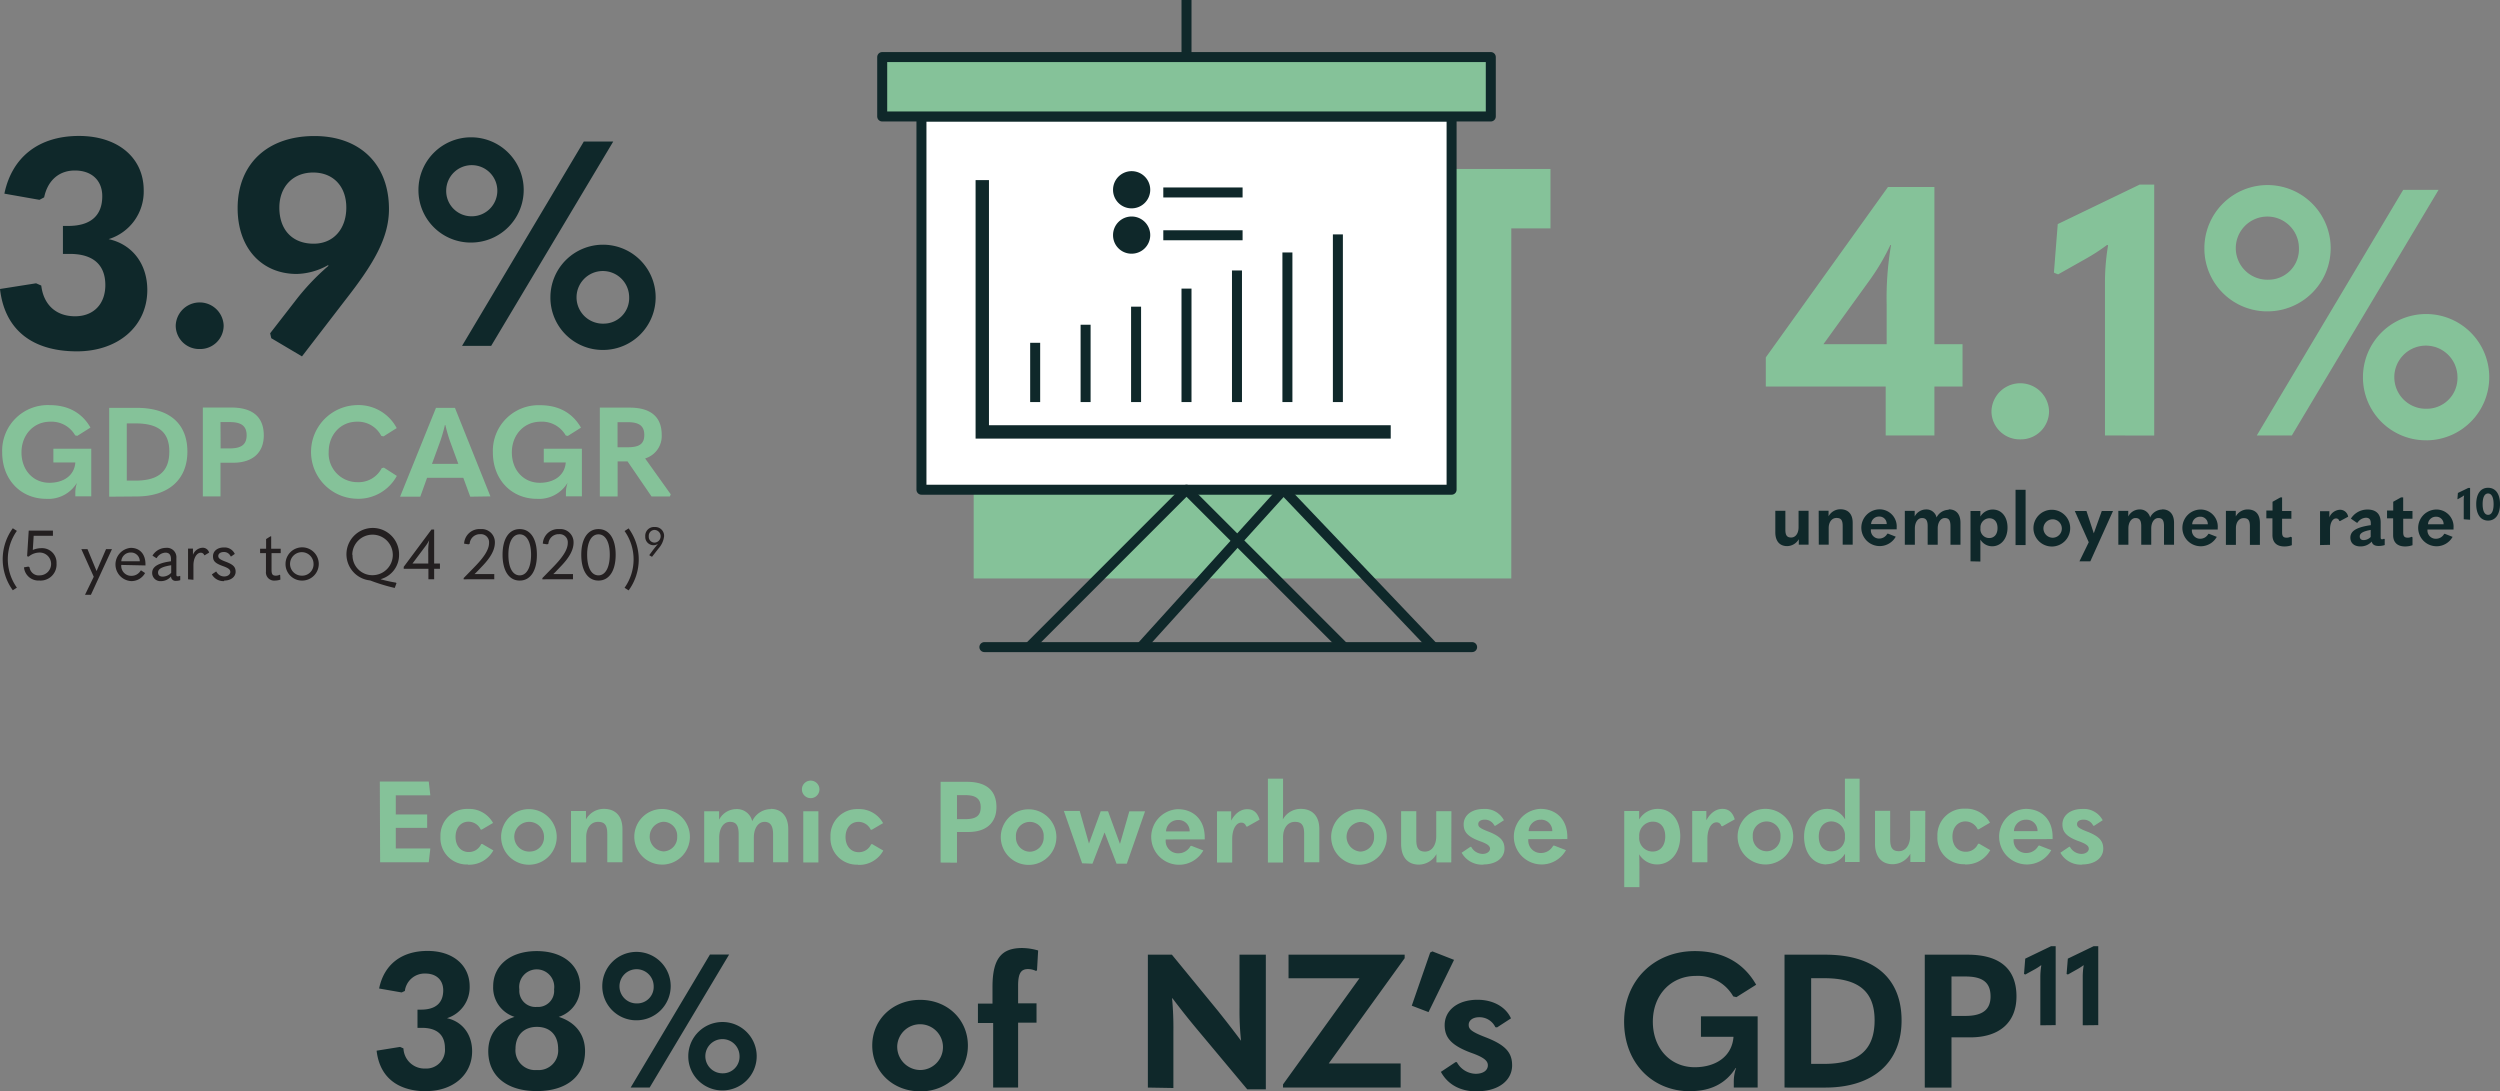
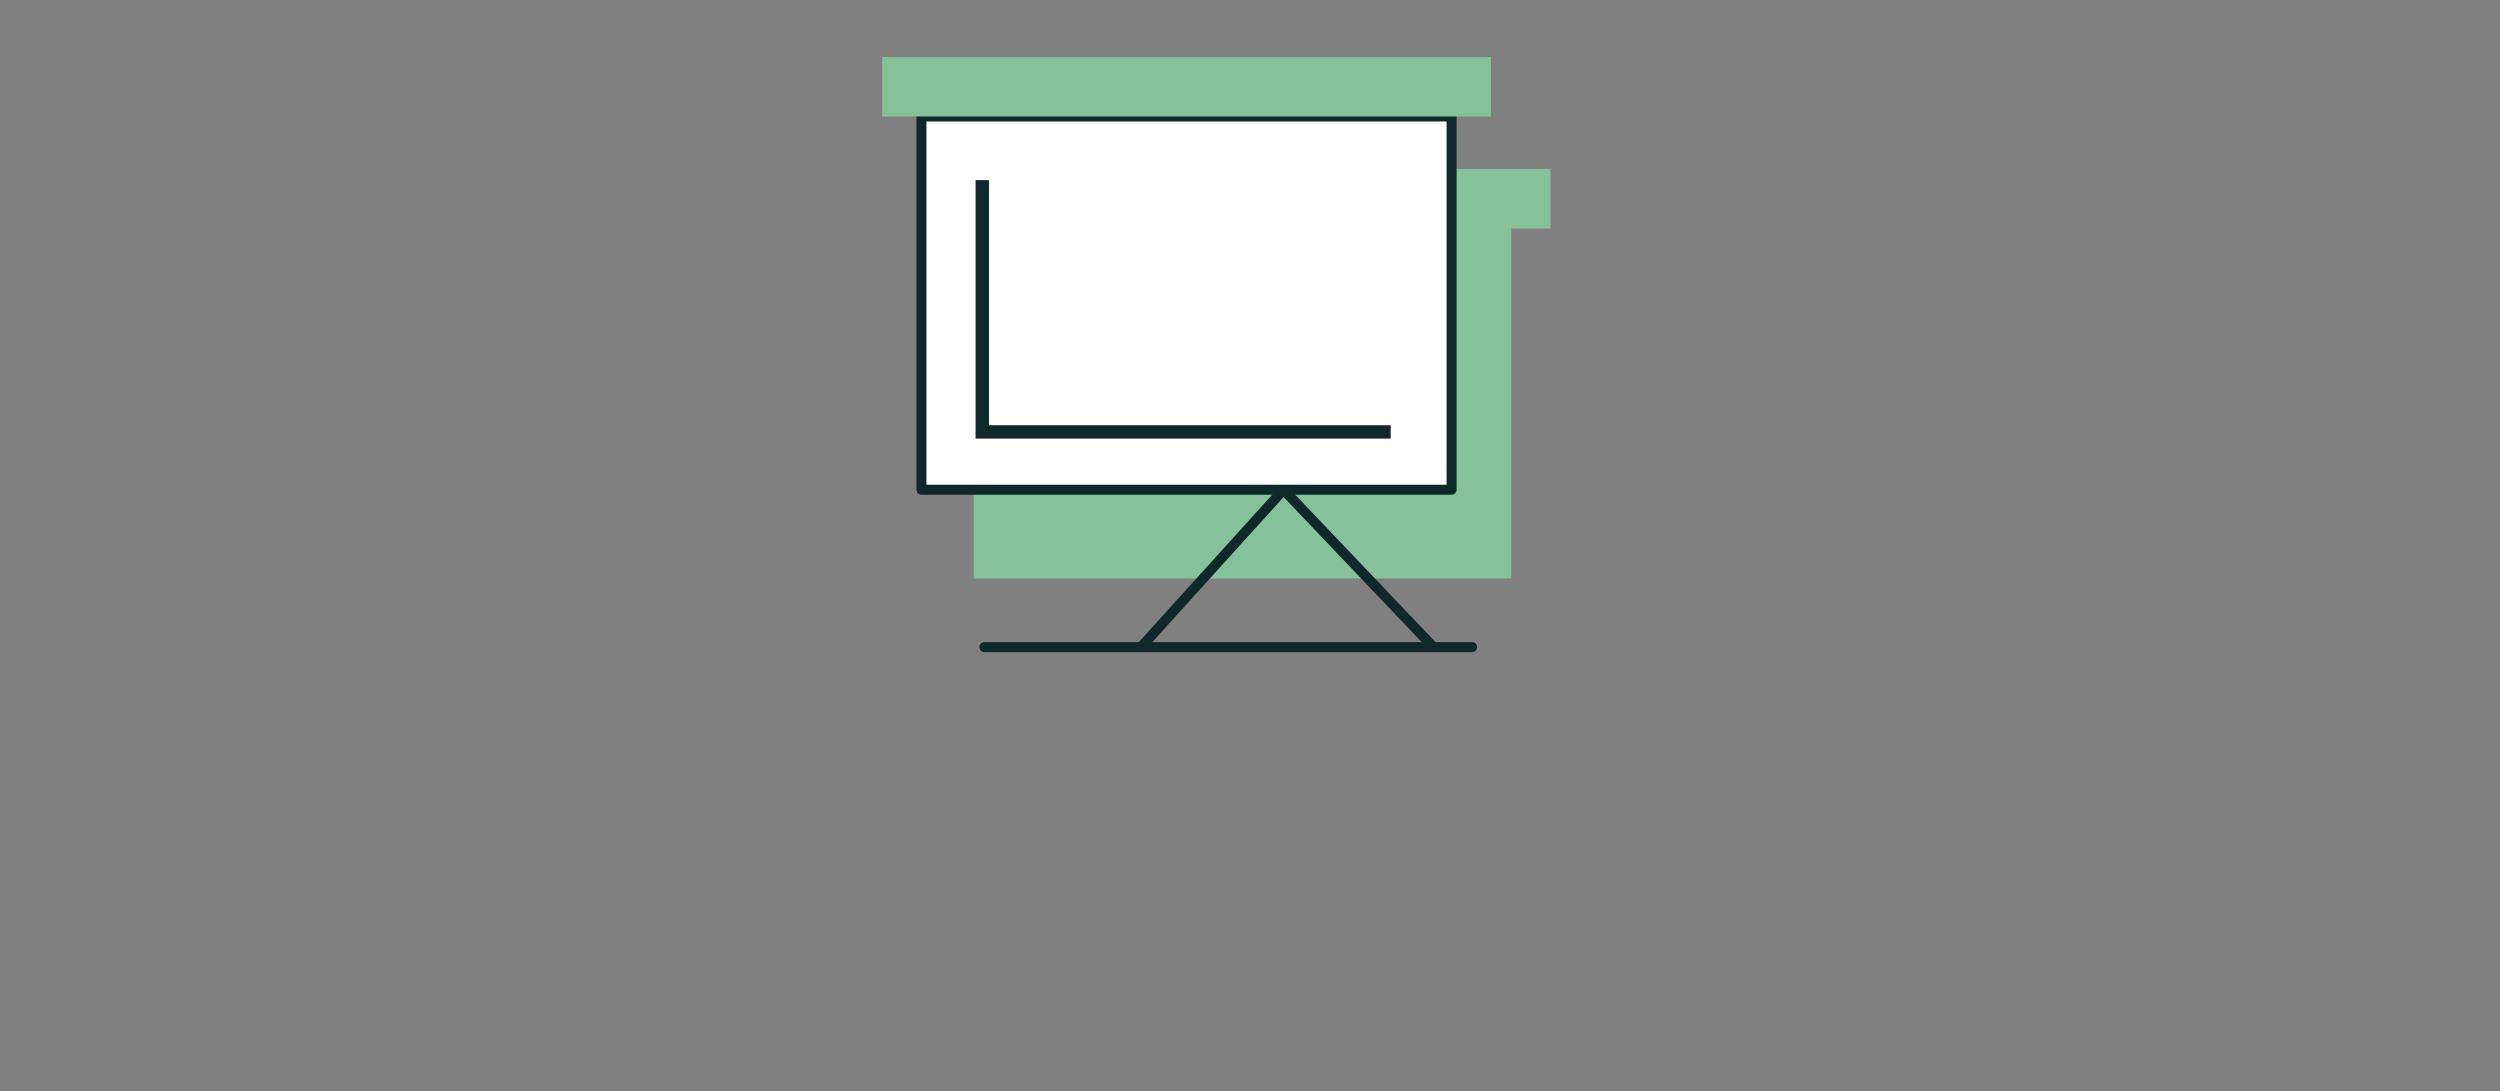
<svg xmlns="http://www.w3.org/2000/svg" viewBox="0 0 570.08 248.84">
  <rect x="0" y="0" width="570.08" height="248.84" fill="#808080" stroke="none" />
  <clipPath id="a">
-     <path d="m0 0h570.08v248.84h-570.08z" />
-   </clipPath>
+     </clipPath>
  <g clip-path="url(#a)">
    <path d="m149.35 123.73a1.33 1.33 0 0 1 -1.41-1.46 1.34 1.34 0 0 1 1.38-1.43 1.45 1.45 0 0 1 0 2.89m.85 1.33a5 5 0 0 0 1.26-2.74 2 2 0 0 0 -2.09-2.14 2 2 0 0 0 -2.2 2.15 1.89 1.89 0 0 0 1.92 2 2 2 0 0 0 1-.32c-.31.35-.75.9-1.08 1.32l-.89 1.2v.11l.59.33zm-6.82 9.57a12 12 0 0 0 0-14.14l-.93.6a11.19 11.19 0 0 1 0 12.94zm-6.88-3.43c-1.62 0-2.58-1.77-2.58-4.71s1-4.64 2.58-4.64 2.58 1.73 2.58 4.64-1 4.71-2.58 4.71m0 1.19c2.44 0 3.92-2.22 3.92-5.89s-1.48-5.85-3.92-5.85-3.92 2.2-3.92 5.85 1.48 5.89 3.92 5.89m-5.81-.3v-1.19h-4.48c.35-.33.57-.55.83-.84l1-1.05c1.86-1.95 2.78-3.65 2.78-5.29a3 3 0 0 0 -3.25-3.07 3.5 3.5 0 0 0 -3.76 3.32l1 .16.27-.14a2.34 2.34 0 0 1 2.42-2.18 1.85 1.85 0 0 1 2 2c0 1.51-1.13 3.24-3.35 5.51l-2.44 2.5v.28zm-12.15-.89c-1.62 0-2.58-1.77-2.58-4.71s1-4.64 2.58-4.64 2.59 1.73 2.59 4.64-1 4.71-2.59 4.71m0 1.19c2.44 0 3.92-2.22 3.92-5.89s-1.48-5.85-3.92-5.85-3.91 2.2-3.91 5.85 1.47 5.89 3.91 5.89m-5.8-.3v-1.19h-4.49c.35-.33.57-.55.84-.84l1-1.05c1.86-1.95 2.79-3.65 2.79-5.29a3 3 0 0 0 -3.26-3.07 3.51 3.51 0 0 0 -3.76 3.32l1 .16.27-.14a2.34 2.34 0 0 1 2.42-2.18 1.85 1.85 0 0 1 2 2c0 1.51-1.13 3.24-3.35 5.51l-2.44 2.5v.28zm-15.65-7.6a8.5 8.5 0 0 0 .81-1.31 13.36 13.36 0 0 0 -.21 2.9v2.42h-3.6zm1.94 7.6v-2.39h1.32v-1.2h-1.32v-7.75h-.61l-6.33 8.51v.44h5.63v2.39zm-18.67-5.57a4.62 4.62 0 1 1 4.67 4.64 4.5 4.5 0 0 1 -4.61-4.64m6.44 5.54a5.71 5.71 0 0 0 4.17-5.54 6 6 0 1 0 -6.59 5.84 41.05 41.05 0 0 0 5.6 1.71l.4-1.08-.13-.13a33.26 33.26 0 0 1 -3.43-.75zm-17.89-.79a2.68 2.68 0 1 1 2.56-2.67 2.59 2.59 0 0 1 -2.56 2.67m0 1.12a3.79 3.79 0 1 0 -3.83-3.79 3.75 3.75 0 0 0 3.83 3.79m-5.13-1.34a2 2 0 0 1 -.89.22c-.78 0-1-.33-1-1.32v-3.82h2.09v-1h-2.17v-2.83h-.16l-1 .63v2.2h-1.37v1h1.34v4.18a1.86 1.86 0 0 0 2 2.08 3.84 3.84 0 0 0 1.29-.22l-.05-1zm-12.7 1.34c1.59 0 2.62-.9 2.62-2s-.53-1.66-2.33-2.33c-1.43-.54-1.62-.85-1.62-1.3s.44-.88 1.22-.88a1.63 1.63 0 0 1 1.6 1h.13l.81-.57a2.55 2.55 0 0 0 -2.5-1.47c-1.56 0-2.47.91-2.47 2s.46 1.61 2.35 2.28c1.37.49 1.6.85 1.6 1.33s-.53 1-1.38 1a2 2 0 0 1 -1.81-1.11h-.08l-.94.64a3 3 0 0 0 2.8 1.53m-7-.3v-3.27c0-1.83.84-2.9 1.65-2.9a.79.79 0 0 1 .81.57h.12l1-.6a1.52 1.52 0 0 0 -1.45-1.11 2.47 2.47 0 0 0 -2.24 1.62v-1.42h-1.12v7zm-7-.72c-.7 0-1.07-.35-1.07-.93 0-.82.82-1.31 3-1.67v1.73a2.69 2.69 0 0 1 -2 .87m4-.17a1.42 1.42 0 0 1 -.46.11c-.27 0-.36-.1-.36-.41v-3.75a2.15 2.15 0 0 0 -2.38-2.34 3.61 3.61 0 0 0 -3.07 1.77l.84.55h.12a2.46 2.46 0 0 1 2-1.23c.82 0 1.26.47 1.26 1.53v.44c-3.07.41-4.29 1.32-4.29 2.61a1.87 1.87 0 0 0 2 1.92 3 3 0 0 0 2.3-1.07 1 1 0 0 0 1.1 1 3 3 0 0 0 1-.15v-.93zm-11.24-5.33a2 2 0 0 1 2.08 2h-4.22a2.12 2.12 0 0 1 2.17-2m3.34 2.95c0-.13 0-.18 0-.27 0-2.38-1.34-3.74-3.35-3.74a3.8 3.8 0 0 0 .08 7.58 3.54 3.54 0 0 0 3.18-1.84l-.87-.58h-.12a2.41 2.41 0 0 1 -2.09 1.22 2.27 2.27 0 0 1 -2.35-2.43v-.06zm-12.44 6.7 4.8-10.42h-1.35l-2.16 5-2.07-5h-1.4l2.83 6.3-2 4.12zm-11.61-3.25a3.66 3.66 0 0 0 3.77-3.93 3.29 3.29 0 0 0 -3.41-3.46 5 5 0 0 0 -2 .41l.2-3.23h4.39v-1.18h-5.52l-.37 5.84.35.09a3.85 3.85 0 0 1 2.47-.93 2.6 2.6 0 0 1 .11 5.2 2.11 2.11 0 0 1 -2.37-1.84l-.27-.16-1 .17a3.31 3.31 0 0 0 3.64 3m-5.26 1.63a11.15 11.15 0 0 1 0-12.94l-.93-.6a12 12 0 0 0 0 14.14z" fill="#231f20" />
    <path d="m143.11 96.27c2.58 0 3.81.8 3.81 2.91s-1.21 2.81-3.81 2.81h-2.29v-5.72zm4 8.27a5.33 5.33 0 0 0 3.78-5.36c0-4.17-2.55-6.23-7.33-6.23h-6.78v20.26h4.06v-8h2.26l5.47 8h4.18l.2-.49zm-24.67 9.21a7.6 7.6 0 0 0 6.9-3.52h.06a6.25 6.25 0 0 0 -.35 2v.95h3.64v-10.85h-8.69v3.12h5v.12c-.29 3-2.84 4.52-5.9 4.52-3.75 0-6.38-2.92-6.38-6.93s2.78-7 6.55-7a6.2 6.2 0 0 1 5.73 3.14l.48.11 3-1.89c-1.95-3.4-5.15-5.12-9.33-5.12a10.41 10.41 0 0 0 -10.76 10.76c0 6.21 4.24 10.59 10.07 10.59m-22.21-12.75a34.75 34.75 0 0 0 1.2-4.07h.11a34.75 34.75 0 0 0 1.2 4.07l1.75 4.77h-6zm11.58 12.19-8.09-20.19h-4.32l-8.19 20.26h4.61l1.54-4.3h8.27l1.58 4.3zm-30.56.54a10 10 0 0 0 9.22-5.21l-2.95-1.89-.49.12a5.94 5.94 0 0 1 -5.6 3.2 6.54 6.54 0 0 1 -6.5-6.89c0-4 2.78-6.9 6.44-6.9a6 6 0 0 1 5.55 3.23l.52.12 3-1.89a9.85 9.85 0 0 0 -9.18-5.24 10.68 10.68 0 0 0 0 21.35m-31-17.48h2.12c2.61 0 3.84.88 3.84 3s-1.21 3-3.84 3h-2.09zm0 16.94v-7.67h2.87c4.49 0 7-2.32 7-6.24 0-4.15-2.48-6.35-7.41-6.35h-6.49v20.26zm-21.37-16.64h2c5.24 0 7.7 2 7.7 6.41 0 4.58-2.52 6.64-7.75 6.64h-1.95zm2.2 16.66c7.27 0 11.62-3.81 11.62-10.22s-4.12-9.99-11.59-9.99h-6.24v20.26zm-20.54.54a7.58 7.58 0 0 0 6.89-3.52h.06a6.25 6.25 0 0 0 -.34 2v.95h3.63v-10.85h-8.64v3.12h5v.12c-.28 3-2.83 4.52-5.89 4.52-3.75 0-6.38-2.92-6.38-6.93s2.77-7 6.55-7a6.19 6.19 0 0 1 5.69 3.12l.49.11 3-1.89c-1.94-3.4-5.15-5.12-9.32-5.12a10.4 10.4 0 0 0 -10.81 10.78c0 6.21 4.23 10.59 10.07 10.59" fill="#85c299" />
    <path d="m137.62 73.8a6 6 0 1 1 5.85-6 5.82 5.82 0 0 1 -5.85 6m0 6a12 12 0 1 0 -12.11-12 11.93 11.93 0 0 0 12.11 12m-30.08-30.48a5.77 5.77 0 0 1 -5.79-6 5.83 5.83 0 1 1 5.79 6m4.46 29.55 27.84-46.6h-6.71l-27.77 46.6zm-4.47-23.56a12 12 0 1 0 -12.11-12 11.93 11.93 0 0 0 12.11 12m-36 .26c-4.87 0-7.83-3.16-7.83-8.23 0-4.74 3.09-8 7.7-8s7.57 3.16 7.57 8-2.9 8.23-7.44 8.23m7.17 12.9c6.39-8.16 10-14.15 10-20.8 0-10.13-6.52-16.65-17-16.65-10.8 0-17.51 6.45-17.51 16.45 0 9.15 5.53 15 13.49 15a15.19 15.19 0 0 0 7.11-2l.13.13a53.07 53.07 0 0 0 -7.7 8.16l-5.62 7.24.26 1.12 7 4.15zm-33.16 11.12a5.35 5.35 0 0 0 5.46-5.39 5.47 5.47 0 0 0 -10.93 0 5.35 5.35 0 0 0 5.46 5.39m-28 .53c9.41 0 16.06-5.73 16.06-14 0-5.86-3.36-10.4-8.82-11.59a11.34 11.34 0 0 0 8-11.12c.01-7.41-5.85-12.41-14.77-12.41-9.14 0-15.27 4.81-17 13.16l8 1.41 1.07-.57c.79-3.82 3.36-6.12 7-6.12 3.88 0 6.25 2.3 6.25 5.86 0 4.41-2.63 6.78-7.76 6.78h-1.21v6.38h1.58c5.33 0 8.09 2.5 8.09 7.11 0 4.28-2.63 7.11-6.91 7.11s-7.17-2.57-7.7-7l-1.18-.52-8.23 1.3c1.05 9.15 7.17 14.22 17.57 14.22" fill="#0f282a" />
    <path d="m478.47 233.76v-18h-1.05l-5.89 2.84-.28 3.5.3.12 1.95-1.1a13.06 13.06 0 0 0 1.58-1h.07a16 16 0 0 0 -.22 2.62v11.06zm-9.71 0v-18h-1.05l-5.89 2.84-.28 3.5.3.12 2-1.1a12.17 12.17 0 0 0 1.57-1h.08a16 16 0 0 0 -.23 2.62v11.06zm-23.76-11.09h3.17c3.89 0 5.74 1.32 5.74 4.54 0 3-1.8 4.45-5.74 4.45h-3.17zm0 25.33v-11.45h4.28c6.73 0 10.54-3.47 10.54-9.34 0-6.21-3.73-9.51-11.1-9.51h-9.81v30.3zm-32-24.94h2.95c7.84 0 11.52 3 11.52 9.6 0 6.85-3.77 9.94-11.6 9.94h-2.87zm3.22 24.94c10.88 0 17.4-5.7 17.4-15.3s-6.17-15-17.35-15h-9.34v30.3zm-30.75.81c4.5 0 8-1.63 10.32-5.27h.09a9.37 9.37 0 0 0 -.52 3v1.46h5.44v-16.25h-12.93v4.67h7.41v.17c-.43 4.5-4.24 6.77-8.83 6.77-5.61 0-9.55-4.37-9.55-10.37 0-6.17 4.16-10.45 9.81-10.45a9.26 9.26 0 0 1 8.52 4.67l.73.17 4.5-2.83c-2.91-5.1-7.71-7.67-14-7.67-9.17 0-16.11 6.6-16.11 16.11 0 9.3 6.34 15.85 15.08 15.85m-48.54 0c4.84 0 7.92-2.49 7.92-5.91 0-2.91-1.5-4.63-6-6.38-3.47-1.33-3.9-1.93-3.9-2.87s.86-1.72 2.4-1.72a4 4 0 0 1 3.68 2.27l.39.05 3.17-2.06c-1.16-2.57-4-4.24-7.63-4.24-4.62 0-7.49 2.48-7.49 5.78 0 2.74 1.37 4.58 6 6.3 3.17 1.11 3.85 1.93 3.85 2.87 0 1.15-1.07 1.93-2.78 1.93a5 5 0 0 1 -4.29-2.66h-.3l-3.34 2.22c1.59 2.92 4.46 4.46 8.23 4.46m-5.23-30-4.93-1.93-.51.26-4.2 12.12 3.82 1.46zm-39 28.4v.72h26.82v-5.5h-16.39l17.31-24v-.81h-26.48v5.39h16.17zm-25 .82v-12.84a72.23 72.23 0 0 0 -.3-7.62h.09c2 2.65 3.68 4.75 5.35 6.76l11.7 14h4.24v-30.7h-6v12a63.29 63.29 0 0 0 .35 7.63c-2-2.7-3.6-4.72-5.23-6.77l-10.54-12.86h-5.48v30.3zm-31.1-26.82.26-4.54a13.35 13.35 0 0 0 -3.65-.56c-4.71 0-6.76 2.4-6.76 8.87v3.81h-3.32v4.41h3.47v14.73h5.69v-14.8h4.2v-4.41h-4.2v-4c0-2.91.69-3.81 2.27-3.81a4.33 4.33 0 0 1 1.8.42zm-26.64 22.72a5.31 5.31 0 0 1 -5.23-5.57 5.22 5.22 0 1 1 5.23 5.57m0 4.88c6.21 0 10.88-4.54 10.88-10.45s-4.63-10.43-10.88-10.43-10.93 4.5-10.93 10.41 4.67 10.45 10.93 10.45m-45-4.11a3.9 3.9 0 1 1 3.81-3.9 3.79 3.79 0 0 1 -3.81 3.9m0 3.9a7.8 7.8 0 1 0 -7.88-7.8 7.76 7.76 0 0 0 7.88 7.8m-19.58-19.84a3.9 3.9 0 1 1 3.81-3.9 3.75 3.75 0 0 1 -3.81 3.9m2.89 19.19 18.12-30.33h-4.37l-18.08 30.33zm-2.92-15.34a7.8 7.8 0 1 0 -7.88-7.8 7.76 7.76 0 0 0 7.88 7.8m-22.79 11.34a4.49 4.49 0 0 1 -4.88-4.84c0-3 1.84-5 4.88-5s4.84 1.93 4.84 5a4.46 4.46 0 0 1 -4.84 4.84m0-14.39a3.68 3.68 0 0 1 -4-4 4 4 0 1 1 7.92 0 3.67 3.67 0 0 1 -3.94 4m0 19.19c7.11 0 11-3.68 11-9.08 0-3.77-2.1-6.6-6-7.84a7 7 0 0 0 4.88-7c0-4.58-3.69-8-9.9-8s-9.93 3.43-9.93 8a7 7 0 0 0 4.88 7c-3.9 1.24-6 4.07-6 7.84 0 5.4 3.94 9.08 11.05 9.08m-25.18 0c6.12 0 10.45-3.73 10.45-9.08 0-3.81-2.19-6.77-5.74-7.54a7.39 7.39 0 0 0 5.18-7.24c0-4.84-3.81-8.1-9.59-8.1-6 0-9.94 3.13-11.06 8.57l5.14.9.73-.34a4.54 4.54 0 0 1 4.68-3.97c2.52 0 4.07 1.5 4.07 3.82 0 2.87-1.72 4.41-5.06 4.41h-.81v4.15h1c3.47 0 5.26 1.63 5.26 4.63a4.26 4.26 0 0 1 -4.46 4.65 4.8 4.8 0 0 1 -5-4.59l-.77-.34-5.35.86c.68 5.95 4.67 9.25 11.44 9.25" fill="#0f282a" />
    <path d="m474.8 197.12c2.94 0 4.81-1.51 4.81-3.59 0-1.77-.91-2.81-3.62-3.88-2.1-.8-2.36-1.17-2.36-1.74s.52-1 1.45-1a2.4 2.4 0 0 1 2.24 1.38h.23l1.93-1.25a4.86 4.86 0 0 0 -4.63-2.57c-2.81 0-4.55 1.51-4.55 3.51 0 1.67.83 2.78 3.67 3.82 1.92.68 2.34 1.17 2.34 1.75s-.65 1.17-1.69 1.17a3.07 3.07 0 0 1 -2.61-1.62h-.18l-2 1.35a5.34 5.34 0 0 0 5 2.71m-12.83-10.24a2.51 2.51 0 0 1 2.62 2.6h-5.38a2.7 2.7 0 0 1 2.76-2.6m6.06 4.42c0-.26 0-.36 0-.52 0-3.93-2.52-6.37-6.13-6.37a6.34 6.34 0 1 0 5.82 9.41l-2.73-1.06-.21.08a3.1 3.1 0 0 1 -2.7 1.63 2.83 2.83 0 0 1 -2.94-3v-.16zm-20 5.78a6.29 6.29 0 0 0 5.78-3.26l-2.55-1.48-.24.05a3 3 0 0 1 -2.83 1.8c-1.72 0-3-1.33-3-3.46s1.28-3.46 2.94-3.46a3.09 3.09 0 0 1 2.81 1.8h.24l2.57-1.51a6.22 6.22 0 0 0 -5.69-3.2 6.07 6.07 0 0 0 -6.3 6.35 6 6 0 0 0 6.24 6.32m-9-12.18h-3.46v5.7c0 2.18-1.09 3.51-2.55 3.51s-2-.78-2-2.7v-6.51h-3.46v7.44c0 3.1 1.56 4.74 4.06 4.74a4.66 4.66 0 0 0 4-2.4v1.9h3.38zm-21.46 9.24c-1.74 0-2.83-1.28-2.83-3.38s1.17-3.44 2.91-3.44a3.16 3.16 0 0 1 3.05 3.44 3.08 3.08 0 0 1 -3.13 3.38m-1.14 2.94a5 5 0 0 0 4.29-2.4v1.9h3.33v-19.01h-3.35v5.54c0 1.32 0 2.65.05 3.77a4.7 4.7 0 0 0 -4.11-2.42c-2.91 0-5.25 2.5-5.25 6.32s2.11 6.35 5.15 6.35m-13.68-3a3.22 3.22 0 0 1 -3.17-3.38 3.17 3.17 0 1 1 6.32 0 3.22 3.22 0 0 1 -3.15 3.38m0 3a6.34 6.34 0 1 0 -6.63-6.35 6.36 6.36 0 0 0 6.63 6.35m-13.52-.5v-5.33c0-2.44 1-3.77 2.05-3.77a1.09 1.09 0 0 1 1.12.83l.23.08 2.84-1.59c-.5-1.69-1.48-2.39-2.81-2.39s-2.68.78-3.67 2.6v-2.11h-3.22v11.68zm-12.54-2.44a3.07 3.07 0 0 1 -3-3.38 3.16 3.16 0 0 1 3.07-3.44c1.79 0 2.86 1.28 2.86 3.38s-1.12 3.44-2.89 3.44m-3 8.11v-3.77c0-1.3 0-2.63-.06-3.72a4.75 4.75 0 0 0 4.06 2.32c3.07 0 5.31-2.61 5.31-6.43s-2.11-6.24-5.1-6.24a4.94 4.94 0 0 0 -4.27 2.42v-1.93h-3.4v17.35zm-22.5-15.37a2.52 2.52 0 0 1 2.63 2.6h-5.39a2.71 2.71 0 0 1 2.76-2.6m6.06 4.42a3.66 3.66 0 0 0 0-.52c0-3.93-2.53-6.37-6.14-6.37a6.34 6.34 0 1 0 5.83 9.41l-2.74-1.06-.2.08a3.13 3.13 0 0 1 -2.71 1.63 2.83 2.83 0 0 1 -2.94-3v-.16zm-19.14 5.78c2.94 0 4.81-1.51 4.81-3.59 0-1.77-.91-2.81-3.61-3.88-2.11-.8-2.37-1.17-2.37-1.74s.52-1 1.46-1a2.39 2.39 0 0 1 2.23 1.38h.24l1.92-1.25a4.85 4.85 0 0 0 -4.63-2.57c-2.81 0-4.55 1.51-4.55 3.51 0 1.67.83 2.78 3.67 3.82 1.92.68 2.34 1.17 2.34 1.75s-.65 1.17-1.69 1.17a3 3 0 0 1 -2.6-1.62h-.18l-2 1.35a5.31 5.31 0 0 0 5 2.71m-7.33-12.18h-3.46v5.7c0 2.18-1.1 3.51-2.55 3.51s-2-.78-2-2.7v-6.51h-3.46v7.44c0 3.1 1.56 4.74 4.05 4.74a4.64 4.64 0 0 0 4-2.4v1.9h3.39zm-20.78 9.21a3.39 3.39 0 0 1 0-6.76 3.18 3.18 0 0 1 3.14 3.38 3.22 3.22 0 0 1 -3.14 3.38m0 3a6.34 6.34 0 1 0 -6.64-6.35 6.35 6.35 0 0 0 6.64 6.35m-21.07-.5h3.46v-5.79c0-2.11 1.09-3.49 2.68-3.49s2.13.78 2.13 2.81v6.4h3.46v-7.54c0-3-1.59-4.63-4.24-4.63a4.63 4.63 0 0 0 -4.08 2.42c.05-1.2.05-2.45.05-3.75v-5.56h-3.46zm-8.14 0v-5.33c0-2.44 1-3.77 2.05-3.77a1.09 1.09 0 0 1 1.12.83l.24.08 2.83-1.59c-.49-1.69-1.48-2.39-2.81-2.39s-2.68.78-3.66 2.6v-2.11h-3.23v11.68zm-12.33-9.7a2.52 2.52 0 0 1 2.63 2.6h-5.39a2.71 2.71 0 0 1 2.76-2.6m6.06 4.42a3.66 3.66 0 0 0 0-.52c0-3.93-2.53-6.37-6.14-6.37a6.34 6.34 0 1 0 5.83 9.41l-2.74-1.06-.2.08a3.13 3.13 0 0 1 -2.71 1.63 2.83 2.83 0 0 1 -2.94-3v-.16zm-25.59 5.54 2.73-7.07h.05l2.71 7.07h2.34l4.16-11.94h-3.59l-2.13 7.44-2.72-7.45h-1.67l-2.68 7.36-2.11-7.44h-3.61l4.16 11.94zm-14.28-2.73a3.22 3.22 0 0 1 -3.17-3.38 3.17 3.17 0 1 1 6.32 0 3.22 3.22 0 0 1 -3.15 3.38m0 3a6.34 6.34 0 1 0 -6.63-6.35 6.36 6.36 0 0 0 6.63 6.35m-16.62-15.9h1.93c2.36 0 3.48.81 3.48 2.76s-1.09 2.71-3.48 2.71h-1.93zm0 15.4v-7h2.6c4.09 0 6.4-2.11 6.4-5.67 0-3.77-2.26-5.77-6.73-5.77h-6v18.41zm-22.57.5a6.27 6.27 0 0 0 5.77-3.26l-2.54-1.48-.24.05a3.05 3.05 0 0 1 -2.83 1.8c-1.72 0-3-1.33-3-3.46s1.28-3.46 2.94-3.46a3.1 3.1 0 0 1 2.81 1.8h.23l2.58-1.51a6.22 6.22 0 0 0 -5.7-3.2 6.06 6.06 0 0 0 -6.29 6.35 6 6 0 0 0 6.24 6.32m-9-12.18h-3.45v11.68h3.45zm-1.62-2.99a2 2 0 1 0 -2.14-2 2 2 0 0 0 2.14 2m-9.26 2.5a4.71 4.71 0 0 0 -4.21 2.76 3.56 3.56 0 0 0 -3.67-2.76 4.44 4.44 0 0 0 -3.88 2.42v-1.93h-3.4v11.68h3.42v-5.67c0-2.13 1-3.59 2.44-3.59s2 .81 2 2.84v6.37h3.46v-5.62c0-2.13 1-3.59 2.44-3.59 1.25 0 1.95.81 1.95 2.84v6.37h3.46v-7.54c0-3-1.59-4.63-4-4.63m-24.47 9.7a3.39 3.39 0 0 1 0-6.76 3.18 3.18 0 0 1 3.14 3.38 3.22 3.22 0 0 1 -3.14 3.38m0 3a6.34 6.34 0 1 0 -6.64-6.35 6.35 6.35 0 0 0 6.64 6.35m-21.07-.5h3.46v-5.75c0-2.11 1.09-3.49 2.68-3.49s2.13.78 2.13 2.81v6.4h3.46v-7.54c0-3-1.59-4.63-4.24-4.63a4.62 4.62 0 0 0 -4.08 2.42v-1.93h-3.41zm-9.31-2.47a3.39 3.39 0 1 1 3.15-3.38 3.22 3.22 0 0 1 -3.15 3.38m0 3a6.34 6.34 0 1 0 -6.63-6.35 6.35 6.35 0 0 0 6.63 6.35m-14.18 0a6.29 6.29 0 0 0 5.78-3.26l-2.55-1.48-.23.05a3.06 3.06 0 0 1 -2.84 1.8c-1.72 0-3-1.33-3-3.46s1.27-3.46 2.93-3.46a3.09 3.09 0 0 1 2.81 1.8h.24l2.57-1.51a6.22 6.22 0 0 0 -5.69-3.2 6.07 6.07 0 0 0 -6.3 6.35 6 6 0 0 0 6.24 6.32m-20-.5h11.09l.36-3.15h-7.88v-4.7h7.16v-3.05h-7.16v-4.37h7.88l-.36-3.14h-11.16z" fill="#85c299" />
  </g>
  <path d="m213.08 38.53v13.55h8.95v79.83h122.59v-79.83h8.94v-13.55z" fill="#85c299" />
  <path d="m335.69 147.56h-111.22" fill="none" stroke="#0f282a" stroke-linecap="round" stroke-linejoin="round" stroke-width="2.28" />
  <path d="m326.86 147.56-34.18-35.89-32.49 35.89" fill="none" stroke="#0f282a" stroke-linejoin="round" stroke-width="2.28" />
  <path d="m210.12 26.56h120.89v85.11h-120.89z" fill="#fff" />
  <path d="m210.12 26.56h120.89v85.11h-120.89z" fill="none" stroke="#0f282a" stroke-linejoin="round" stroke-width="2.28" />
  <path d="m201.17 13.01h138.78v13.55h-138.78z" fill="#85c299" />
-   <path d="m201.17 13.01h138.78v13.55h-138.78z" fill="none" stroke="#0f282a" stroke-linejoin="round" stroke-width="2.28" />
  <g clip-path="url(#a)">
    <path d="m265.27 53.65h18.08m-18.08-9.76h18.08m-25.58 2.35v-4.7m0 14.47v-4.71m47.31 40.38v-38.23m-11.51 38.23v-34.11m-11.5 34.11v-30m-11.51 30v-25.87m-11.5 25.87v-21.75m-11.51 21.75v-17.63m-11.5 17.63v-13.51m-1.37 69.39 35.88-35.89 35.89 35.89m-35.89-134.56v-13" fill="none" stroke="#0f282a" stroke-linejoin="round" stroke-width="2.28" />
  </g>
  <path d="m223.99 41.07v57.42h93.14" fill="none" stroke="#0f282a" stroke-miterlimit="10" stroke-width="3.05" />
  <g clip-path="url(#a)">
    <g fill="#0f282a">
      <path d="m258 47.51a4.24 4.24 0 1 0 -4.19-4.24 4.21 4.21 0 0 0 4.19 4.24" />
-       <path d="m258 57.85a4.24 4.24 0 1 0 -4.19-4.23 4.2 4.2 0 0 0 4.19 4.23" />
-       <path d="m567.36 117.4c-.79 0-1.24-.87-1.24-2.44s.45-2.43 1.24-2.43 1.26.86 1.26 2.43-.45 2.44-1.26 2.44m0 1.31c1.69 0 2.72-1.42 2.72-3.75s-1-3.73-2.72-3.73-2.7 1.41-2.7 3.73 1 3.75 2.7 3.75m-4.1-.19v-7.25h-.42l-2.36 1.14-.11 1.4h.12l.78-.44a5.28 5.28 0 0 0 .63-.41 6.48 6.48 0 0 0 -.09 1v4.45zm-7.78-.69a1.66 1.66 0 0 1 1.74 1.72h-3.56a1.79 1.79 0 0 1 1.82-1.72m4 2.92a2.38 2.38 0 0 0 0-.34 3.9 3.9 0 0 0 -4.06-4.22 4.19 4.19 0 1 0 3.85 6.23l-1.81-.71-.13.06a2.09 2.09 0 0 1 -1.79 1.08 1.88 1.88 0 0 1 -2-2v-.1zm-9.55 1.65a2 2 0 0 1 -.84.21c-.79 0-1.08-.29-1.08-1.24v-3.08h2.11v-1.77h-2.12v-3.1h-.48l-1.79 1v2h-1.41v1.77h1.39v3.81c0 1.72 1 2.61 2.74 2.61a4.91 4.91 0 0 0 1.68-.29v-1.79zm-11.83-.07c0-.7.64-1.15 2.49-1.49v1.61a2.25 2.25 0 0 1 -1.58.71c-.6 0-.91-.31-.91-.83m5.52.52a1 1 0 0 1 -.41.12c-.26 0-.34-.1-.34-.45v-3.42c0-1.91-1.07-2.91-3-2.91a4.43 4.43 0 0 0 -3.79 2.08l1.35.93h.15a2.43 2.43 0 0 1 1.94-1.14c.73 0 1.1.4 1.1 1.27v.42c-3.45.5-4.66 1.42-4.66 2.85 0 1.19.83 2 2.27 2a3.4 3.4 0 0 0 2.6-1.1c.14.62.6 1 1.6 1a4.62 4.62 0 0 0 1.36-.21v-1.37zm-12.3 1.39v-3.52c0-1.62.67-2.5 1.36-2.5a.72.72 0 0 1 .74.55l.16.06 1.87-1a1.86 1.86 0 0 0 -1.86-1.59 2.75 2.75 0 0 0 -2.42 1.72v-1.39h-2.13v7.72zm-9-1.84a2 2 0 0 1 -.85.21c-.79 0-1.08-.29-1.08-1.24v-3.08h2.12v-1.77h-2.12v-3.1h-.39l-1.79 1v2h-1.41v1.77h1.39v3.81c0 1.72 1 2.61 2.74 2.61a4.86 4.86 0 0 0 1.68-.29v-1.79zm-14.74 1.84h2.28v-3.78c0-1.39.73-2.31 1.77-2.31s1.42.52 1.42 1.86v4.23h2.28v-5c0-2-1-3.07-2.8-3.07a3.06 3.06 0 0 0 -2.7 1.6v-1.27h-2.25zm-5.87-6.41a1.66 1.66 0 0 1 1.74 1.72h-3.56a1.78 1.78 0 0 1 1.82-1.72m4 2.92a2.38 2.38 0 0 0 0-.34 3.9 3.9 0 0 0 -4.06-4.22 4.19 4.19 0 1 0 3.85 6.23l-1.81-.71-.13.06a2.09 2.09 0 0 1 -1.79 1.08 1.88 1.88 0 0 1 -1.95-2v-.1zm-12.68-4.56a3.11 3.11 0 0 0 -2.73 1.81 2.37 2.37 0 0 0 -2.43-1.83 2.91 2.91 0 0 0 -2.56 1.6v-1.27h-2.26v7.72h2.29v-3.71c0-1.41.69-2.38 1.62-2.38s1.31.54 1.31 1.88v4.21h2.28v-3.71c0-1.41.69-2.38 1.62-2.38s1.29.54 1.29 1.88v4.21h2.29v-5c0-2-1.05-3.07-2.67-3.07m-16.42 11.85 5.17-11.47h-2.56l-1.82 5.09-1.67-5.09h-2.66l3.18 7.12-2.12 4.35zm-8.59-5.38a2.13 2.13 0 0 1 -2.1-2.24 2.1 2.1 0 1 1 2.1 2.24m0 2a4.19 4.19 0 1 0 -4.38-4.2 4.2 4.2 0 0 0 4.38 4.2m-6.17-12.93h-2.29v12.6h2.29zm-8.29 11a2 2 0 0 1 -2-2.24 2.08 2.08 0 0 1 2-2.27c1.18 0 1.89.84 1.89 2.24s-.74 2.27-1.91 2.27m-2 5.36v-2.55c0-.86 0-1.74 0-2.46a3.13 3.13 0 0 0 2.69 1.53c2 0 3.5-1.72 3.5-4.25s-1.39-4.13-3.37-4.13a3.26 3.26 0 0 0 -2.82 1.6v-1.27h-2.25v11.48zm-7.26-11.8a3.13 3.13 0 0 0 -2.73 1.75 2.35 2.35 0 0 0 -2.42-1.83 2.94 2.94 0 0 0 -2.57 1.6v-1.27h-2.25v7.72h2.29v-3.71c0-1.41.69-2.38 1.62-2.38s1.3.54 1.3 1.88v4.21h2.29v-3.71c0-1.41.69-2.38 1.62-2.38s1.29.54 1.29 1.88v4.21h2.28v-5c0-2-1-3.07-2.66-3.07m-15.89 1.64a1.66 1.66 0 0 1 1.73 1.72h-3.56a1.79 1.79 0 0 1 1.83-1.72m4 2.92a2.38 2.38 0 0 0 0-.34 3.9 3.9 0 0 0 -4.06-4.22 4.19 4.19 0 1 0 3.85 6.23l-1.8-.71-.14.06a2.08 2.08 0 0 1 -1.79 1.08 1.87 1.87 0 0 1 -1.94-2v-.1zm-17.76 3.49h2.26v-3.78c0-1.39.73-2.31 1.78-2.31s1.41.52 1.41 1.86v4.23h2.28v-5c0-2-1.05-3.07-2.8-3.07a3.06 3.06 0 0 0 -2.7 1.6v-1.27h-2.25zm-2.33-7.72h-2.28v3.77c0 1.44-.73 2.32-1.69 2.32s-1.32-.52-1.32-1.79v-4.3h-2.29v4.92c0 2 1 3.13 2.68 3.13a3.09 3.09 0 0 0 2.67-1.58v1.25h2.23z" />
    </g>
    <path d="m553.38 93.21a7.2 7.2 0 1 1 7-7.2 7 7 0 0 1 -7 7.2m0 7.2a14.4 14.4 0 1 0 -14.55-14.41 14.34 14.34 0 0 0 14.55 14.4m-36.15-36.62a7.2 7.2 0 1 1 7-7.2 6.94 6.94 0 0 1 -7 7.2m5.38 35.52 33.46-56h-8.07l-33.38 56zm-5.38-28.3a14.4 14.4 0 1 0 -14.56-14.4 14.33 14.33 0 0 0 14.56 14.4m-26 28.32v-57.22h-3.33l-18.67 9-.87 11.08.95.39 6.17-3.48a43.52 43.52 0 0 0 5-3.24l.23.08a51.7 51.7 0 0 0 -.71 8.3v35.07zm-30.54.87a6.43 6.43 0 0 0 6.56-6.48 6.57 6.57 0 0 0 -13.13 0 6.43 6.43 0 0 0 6.57 6.48m-34.21-36.49a50.73 50.73 0 0 0 4.59-7.83h.15a72 72 0 0 0 -1 13.68v8.94h-14.42zm14.63 35.6v-11.15h6.41v-9.66h-6.41v-35.84h-10.6l-27.85 38.85v6.65h27.34v11.15z" fill="#85c299" />
  </g>
</svg>